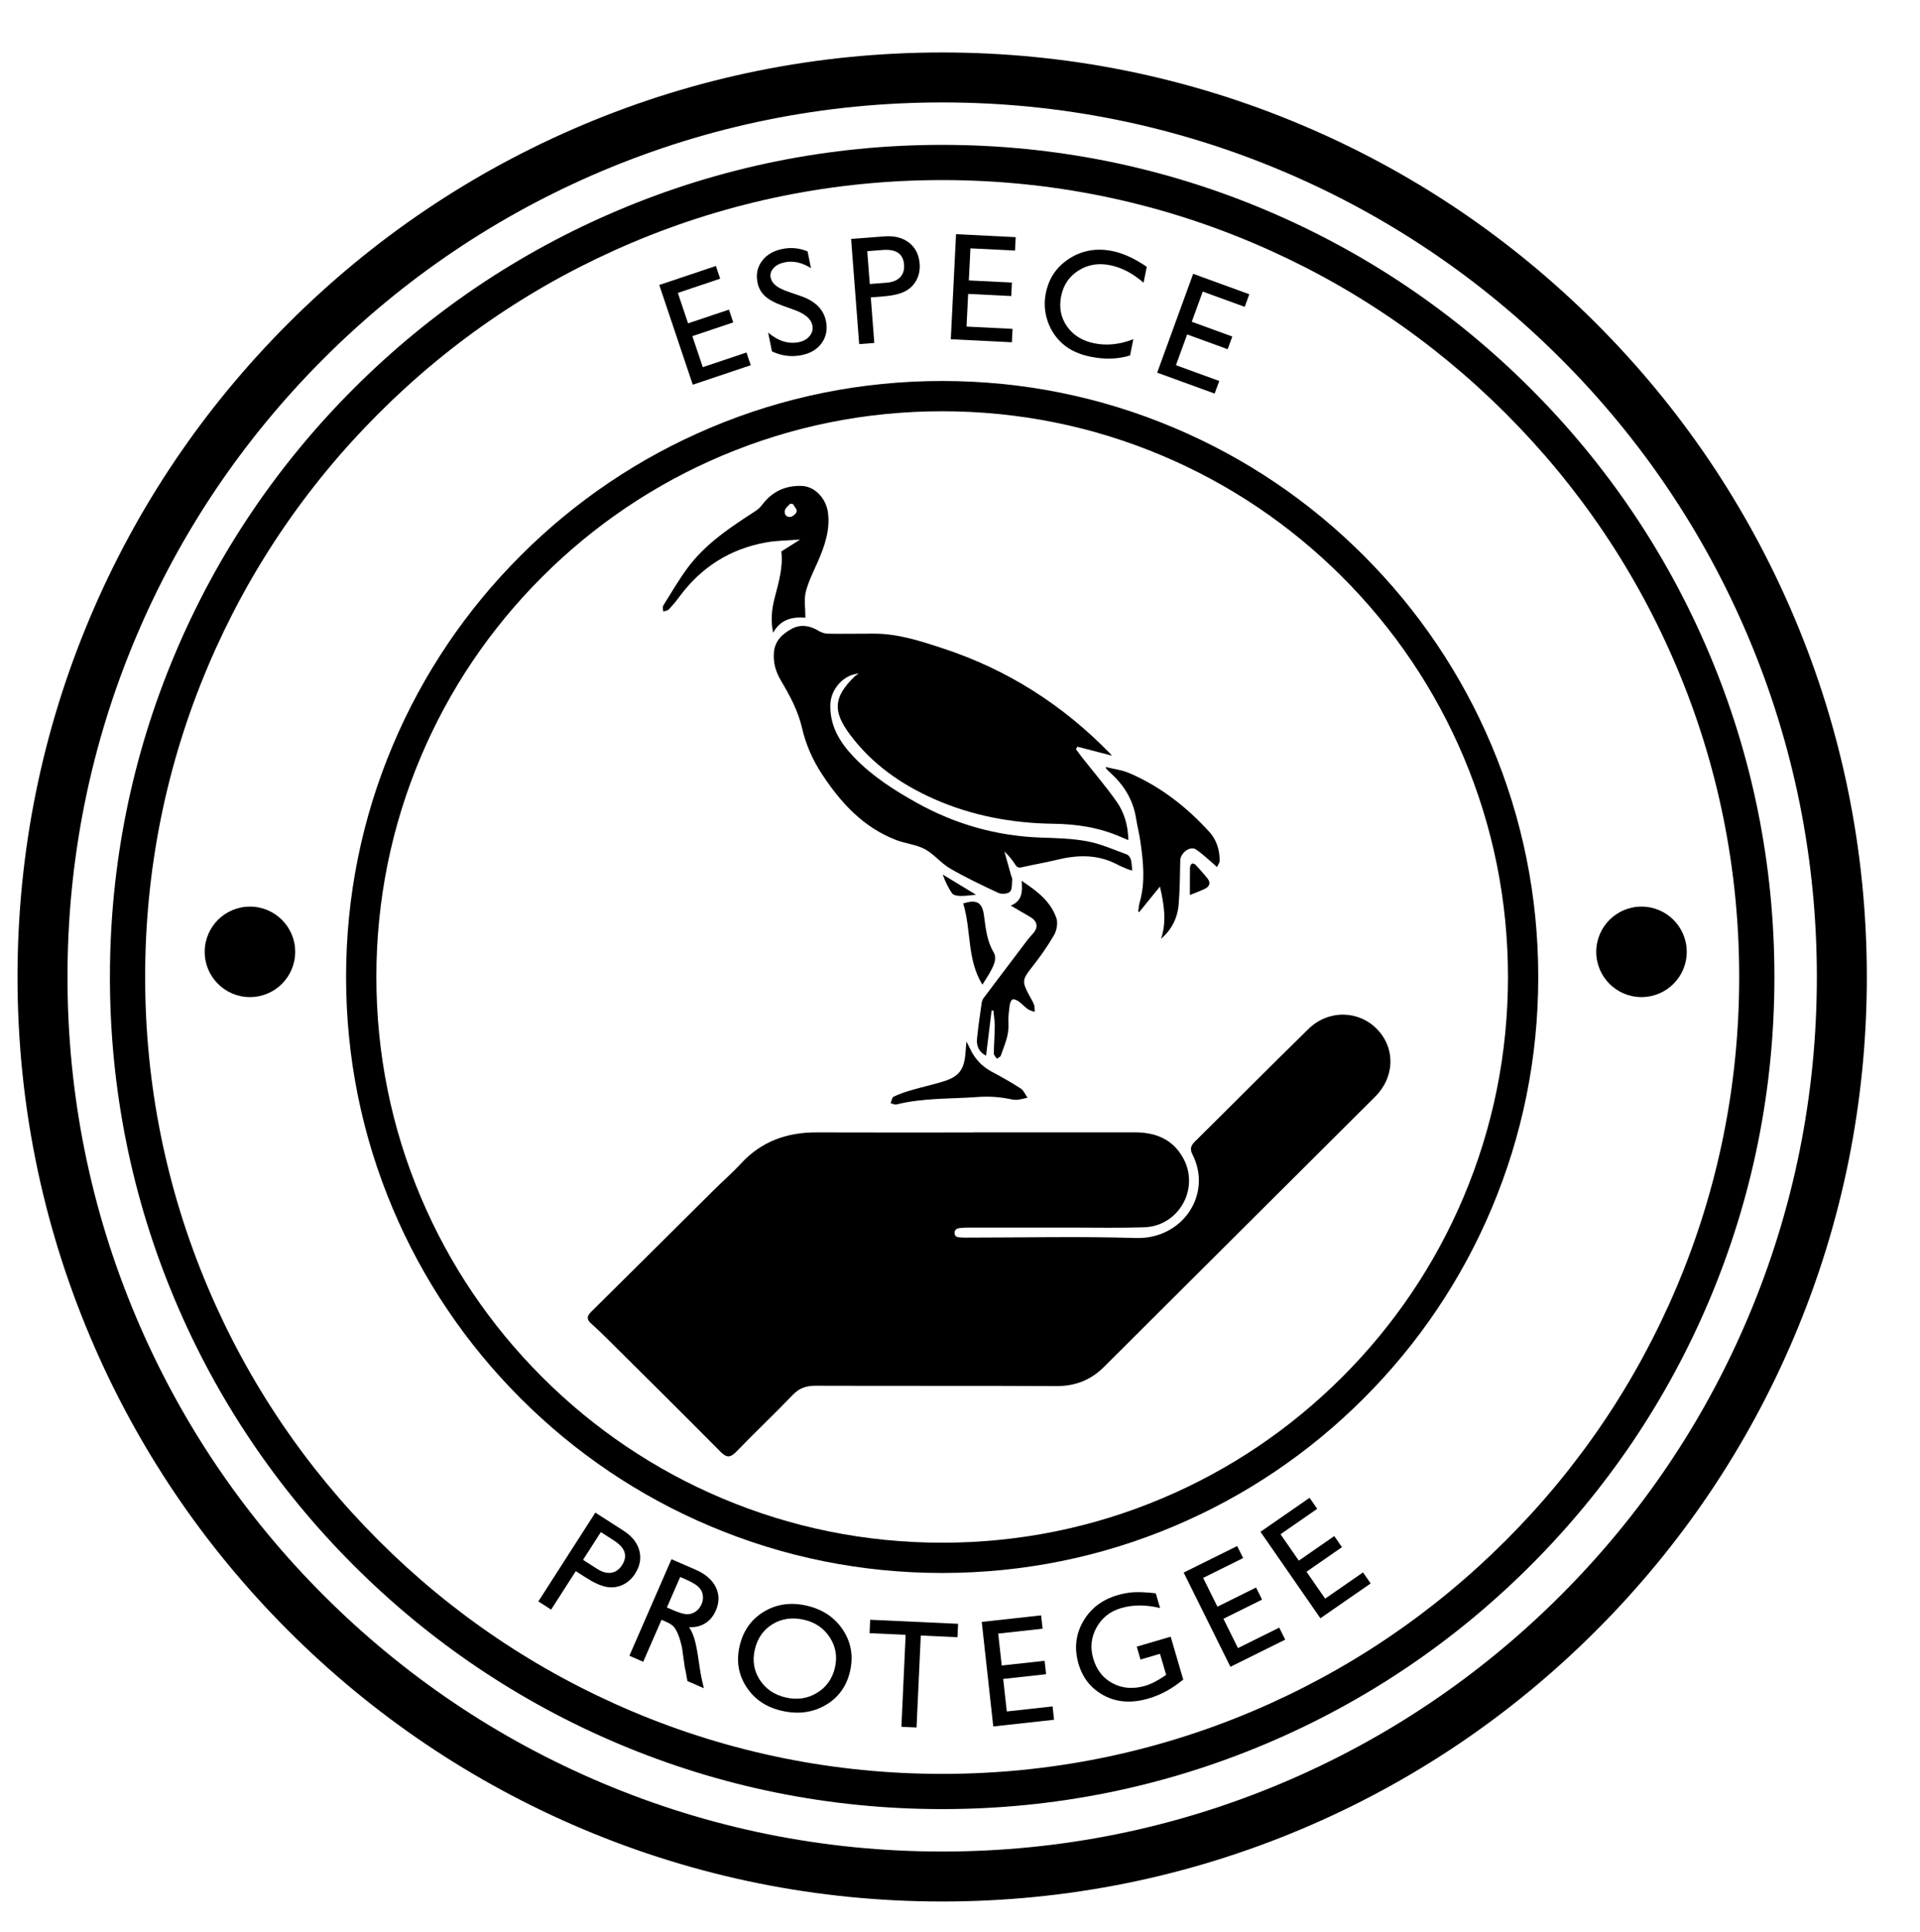
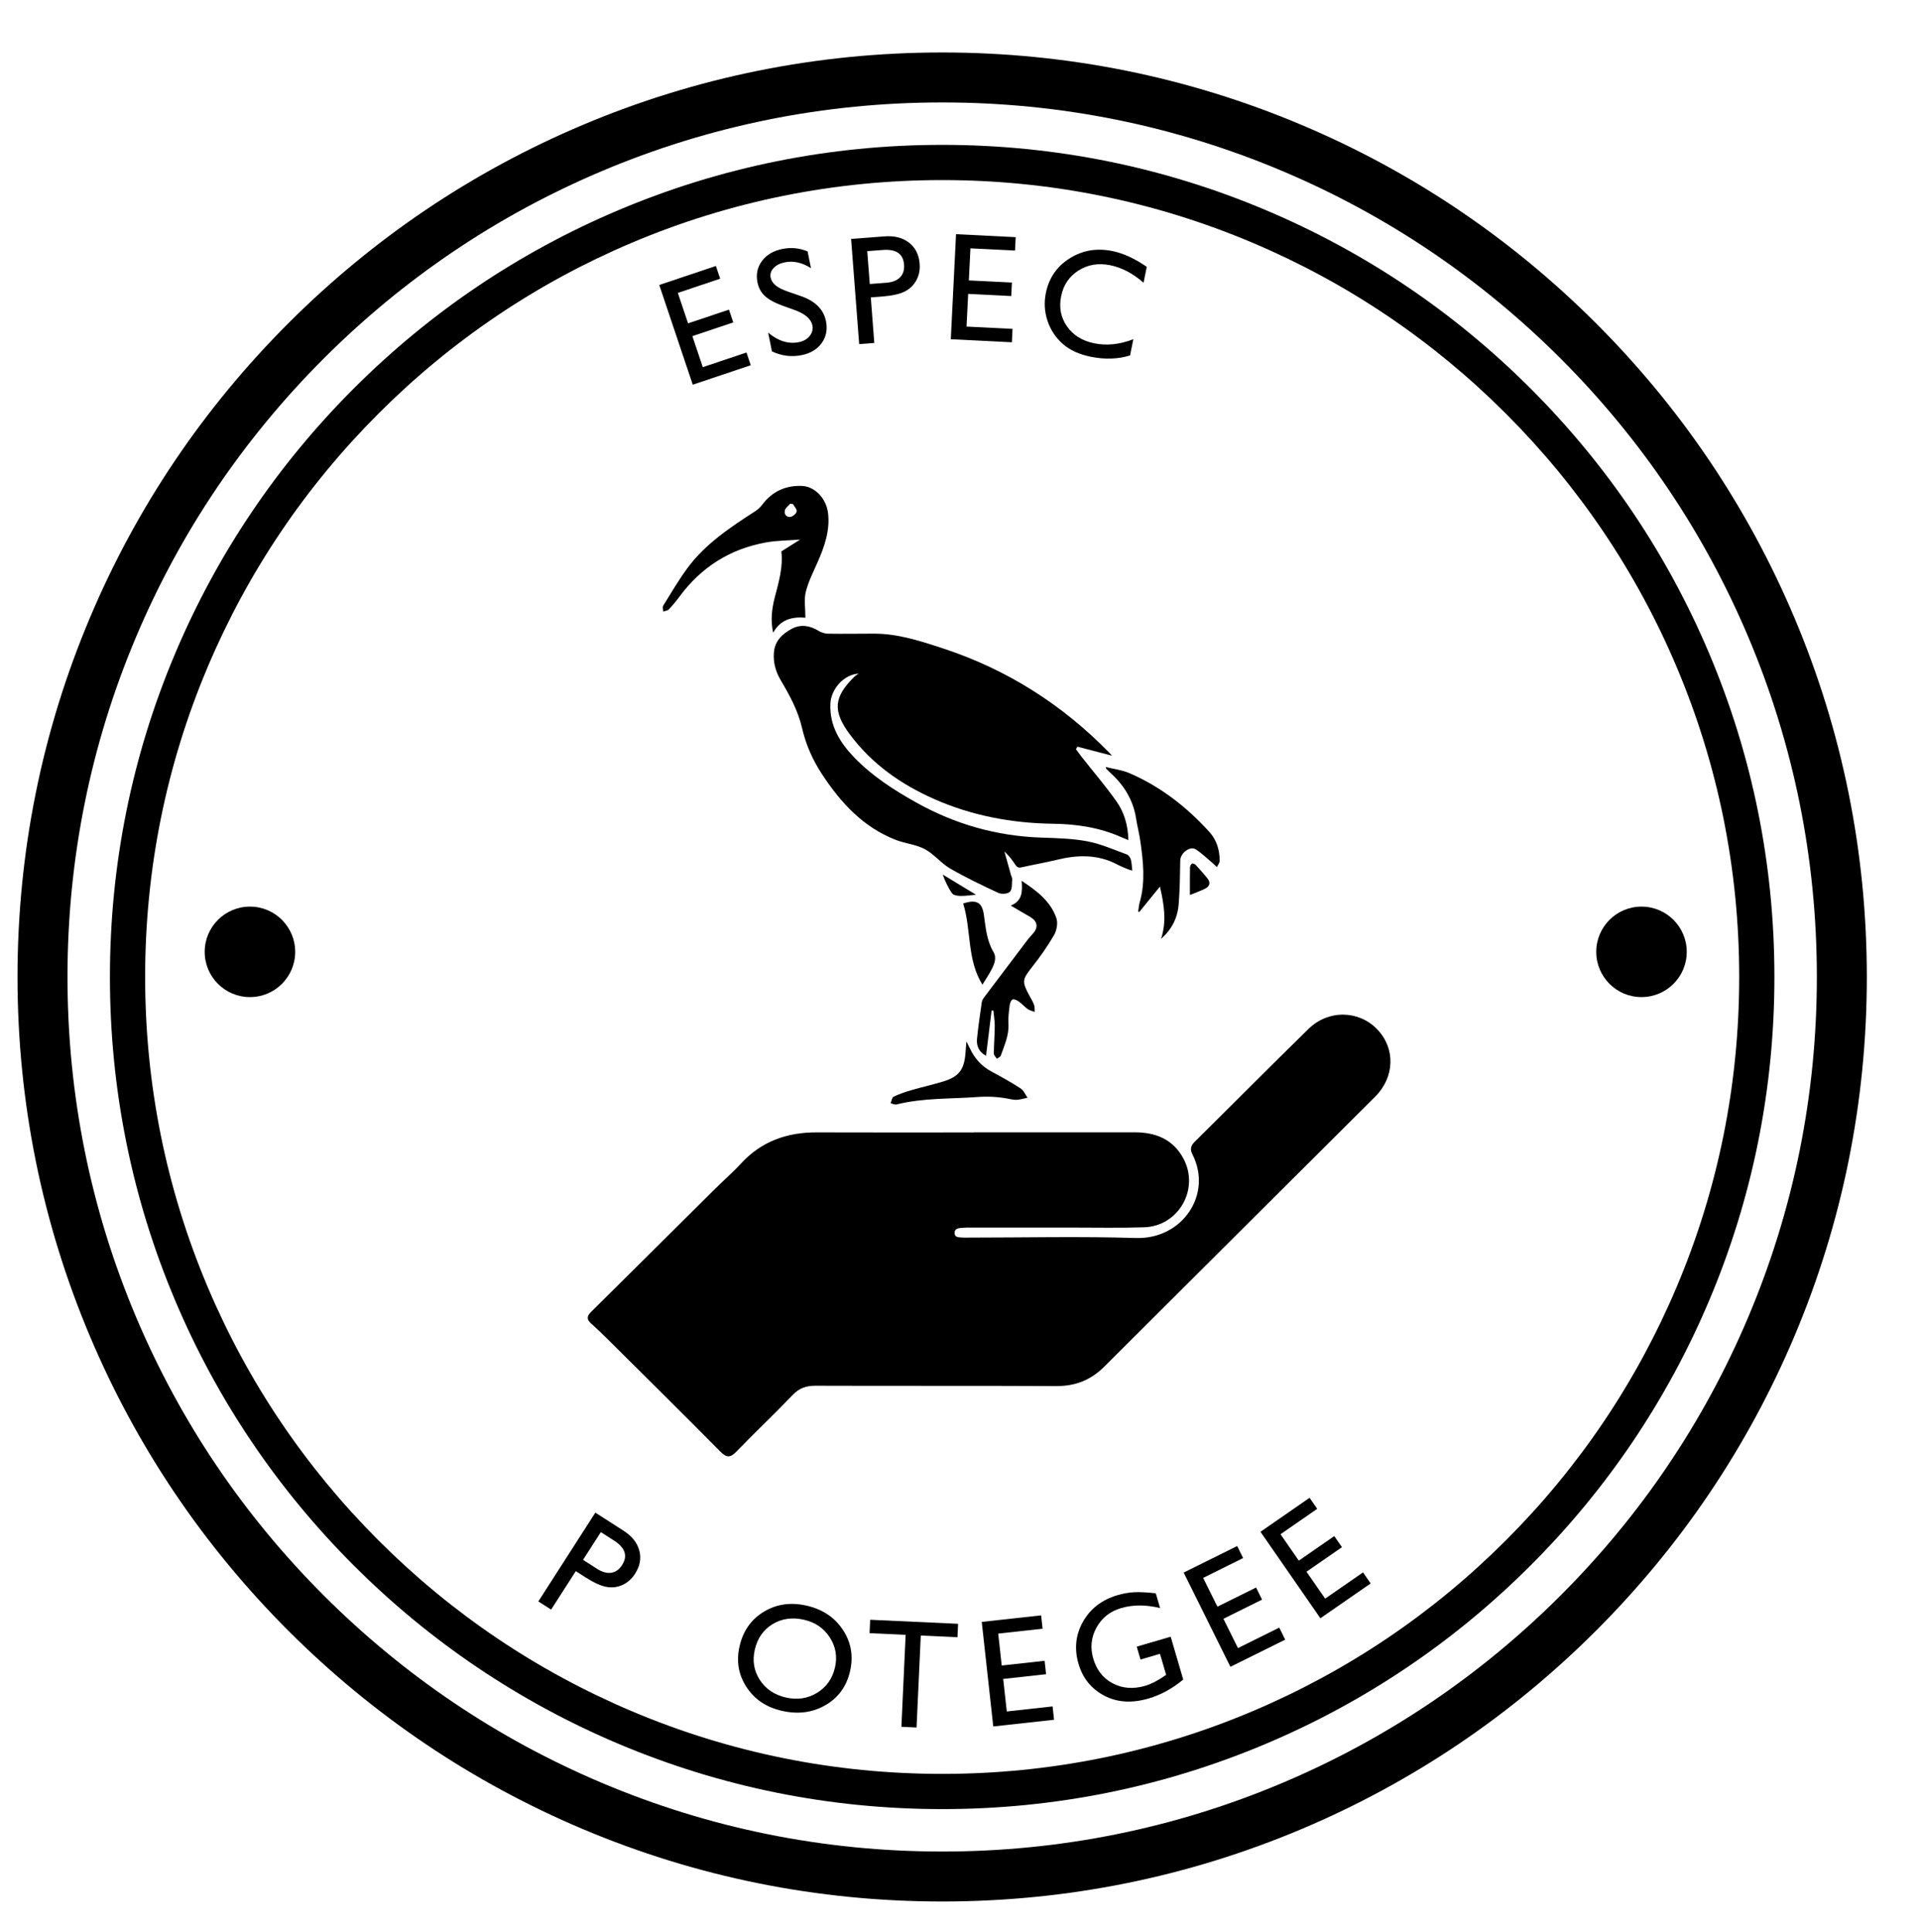
<svg xmlns="http://www.w3.org/2000/svg" version="1.1" id="Calque_1" x="0px" y="0px" width="1268px" height="1276px" viewBox="0 0 1268 1276" enable-background="new 0 0 1268 1276" xml:space="preserve">
  <g>
    <path d="M622.224,1194.944c-74.194,0-146.176-14.534-213.944-43.197c-65.451-27.684-124.229-67.312-174.703-117.786   c-50.474-50.473-90.103-109.252-117.786-174.702c-28.664-67.769-43.198-139.75-43.198-213.944s14.534-146.176,43.198-213.945   c27.683-65.451,67.312-124.229,117.786-174.703c50.473-50.474,109.251-90.103,174.703-117.786   c67.769-28.664,139.75-43.198,213.944-43.198c74.195,0,146.176,14.534,213.944,43.198c65.451,27.683,124.23,67.312,174.703,117.786   c50.474,50.473,90.103,109.252,117.786,174.703c28.663,67.769,43.197,139.75,43.197,213.945s-14.534,146.176-43.197,213.944   c-27.684,65.45-67.312,124.229-117.786,174.702c-50.473,50.474-109.252,90.103-174.703,117.786   C768.399,1180.41,696.419,1194.944,622.224,1194.944z M622.224,118.943c-71.064,0-139.998,13.916-204.884,41.36   c-62.678,26.511-118.972,64.466-167.316,112.811s-86.3,104.638-112.811,167.317c-27.444,64.886-41.36,133.819-41.36,204.884   c0,71.064,13.915,139.997,41.36,204.884c26.511,62.678,64.466,118.972,112.811,167.316s104.638,86.299,167.316,112.81   c64.886,27.445,133.819,41.36,204.884,41.36c71.065,0,139.998-13.915,204.883-41.36c62.679-26.511,118.973-64.465,167.317-112.81   s86.3-104.639,112.81-167.316c27.445-64.887,41.36-133.819,41.36-204.884c0-71.065-13.915-139.998-41.36-204.884   c-26.51-62.679-64.465-118.972-112.81-167.317s-104.639-86.3-167.317-112.811C762.222,132.859,693.289,118.943,622.224,118.943z" />
  </g>
  <g>
-     <path d="M622.224,1038.98c-53.14,0-104.696-10.41-153.236-30.94c-46.878-19.828-88.978-48.211-125.128-84.362   c-36.15-36.149-64.534-78.249-84.362-125.128c-20.53-48.539-30.94-100.096-30.94-153.235c0-53.141,10.41-104.696,30.94-153.236   c19.828-46.879,48.211-88.978,84.362-125.128s78.25-64.534,125.128-84.362c48.54-20.53,100.096-30.94,153.236-30.94   s104.696,10.41,153.236,30.94c46.879,19.828,88.978,48.211,125.128,84.362s64.534,78.25,84.362,125.128   c20.53,48.54,30.94,100.095,30.94,153.236c0,53.14-10.41,104.696-30.94,153.235c-19.828,46.879-48.212,88.979-84.362,125.128   c-36.15,36.151-78.249,64.534-125.128,84.362C726.92,1028.57,675.364,1038.98,622.224,1038.98z M622.224,271.648   c-50.449,0-99.384,9.878-145.445,29.36c-44.495,18.82-84.457,45.764-118.777,80.084c-34.32,34.32-61.264,74.283-80.084,118.777   c-19.482,46.061-29.36,94.996-29.36,145.445s9.878,99.384,29.36,145.444c18.82,44.495,45.764,84.457,80.084,118.777   c34.32,34.32,74.283,61.265,118.777,80.084c46.061,19.482,94.996,29.36,145.445,29.36c50.449,0,99.383-9.878,145.445-29.36   c44.495-18.819,84.457-45.764,118.777-80.084s61.265-74.282,80.084-118.777c19.482-46.061,29.36-94.995,29.36-145.444   s-9.878-99.384-29.36-145.445c-18.819-44.495-45.764-84.458-80.084-118.777c-34.32-34.32-74.282-61.264-118.777-80.084   C721.607,281.526,672.673,271.648,622.224,271.648z" />
-   </g>
+     </g>
  <g>
    <circle cx="1084.069" cy="628.713" r="29.884" />
  </g>
  <g>
    <circle cx="165.069" cy="628.713" r="29.884" />
  </g>
  <g>
    <path d="M435.392,188.234l37.392-12.559l2.823,8.404l-27.95,9.388l6.755,20.113l27.006-9.07l2.838,8.451l-27.005,9.071l6.882,20.49   l28.847-9.689l2.823,8.404l-38.29,12.86L435.392,188.234z" />
    <path d="M525.119,204.888l-8.334-3c-5.231-1.896-9.109-4.019-11.636-6.369c-2.528-2.349-4.154-5.313-4.881-8.894   c-1.09-5.369-0.113-10.107,2.932-14.215c3.045-4.108,7.545-6.767,13.5-7.977c5.693-1.156,11.241-0.619,16.641,1.613l2.25,11.08   c-5.874-3.728-11.641-5.018-17.303-3.868c-3.189,0.647-5.658,1.917-7.409,3.808c-1.75,1.892-2.392,3.987-1.925,6.288   c0.415,2.042,1.558,3.802,3.43,5.277c1.872,1.476,4.681,2.854,8.425,4.136l8.352,2.897c9.325,3.279,14.768,8.757,16.328,16.436   c1.11,5.466,0.182,10.28-2.785,14.439c-2.967,4.16-7.378,6.835-13.235,8.024c-6.736,1.368-13.29,0.544-19.662-2.474l-2.518-12.397   c6.628,5.608,13.407,7.708,20.338,6.3c3.058-0.621,5.432-1.989,7.12-4.104c1.688-2.115,2.272-4.454,1.752-7.015   C535.655,210.724,531.862,207.396,525.119,204.888z" />
    <path d="M567.416,227.295l-5.331-69.473l21.999-1.688c6.621-0.508,12.038,0.875,16.252,4.147c4.214,3.273,6.552,7.923,7.015,13.948   c0.31,4.04-0.426,7.692-2.206,10.958c-1.781,3.268-4.372,5.739-7.773,7.415c-3.401,1.677-8.379,2.766-14.934,3.269l-7.35,0.564   l2.309,30.093L567.416,227.295z M583.024,165.107l-10.279,0.789l1.666,21.701l10.875-0.834c4.039-0.31,7.078-1.5,9.117-3.572   c2.039-2.071,2.923-4.877,2.651-8.42C596.506,167.653,591.83,164.432,583.024,165.107z" />
    <path d="M631.382,154.681l39.397,1.966l-0.442,8.854l-29.448-1.469l-1.058,21.19l28.454,1.42l-0.444,8.904l-28.454-1.42   l-1.077,21.588l30.393,1.517l-0.441,8.854l-40.342-2.013L631.382,154.681z" />
    <path d="M748.471,224.041l-2.165,10.741c-7.948,2.462-16.609,2.749-25.983,0.859c-7.616-1.536-13.77-4.367-18.457-8.497   c-4.689-4.128-8.038-9.19-10.048-15.184c-2.01-5.994-2.385-12.115-1.125-18.365c2.001-9.927,7.224-17.562,15.668-22.905   c8.443-5.343,17.856-6.968,28.24-4.875c7.16,1.443,14.741,4.919,22.742,10.427l-2.115,10.497   c-7.057-6.164-14.393-10.014-22.009-11.549c-7.812-1.575-14.794-0.417-20.946,3.475c-6.153,3.891-9.978,9.547-11.474,16.968   c-1.509,7.487-0.21,14.15,3.896,19.99c4.106,5.841,10.114,9.558,18.023,11.152C730.986,228.442,739.569,227.53,748.471,224.041z" />
-     <path d="M787.989,180.862l37.064,13.496l-3.033,8.331L794.316,192.6l-7.26,19.936l26.769,9.748l-3.05,8.377l-26.769-9.748   l-7.396,20.311l28.595,10.412l-3.034,8.33l-37.953-13.82L787.989,180.862z" />
  </g>
  <g>
    <path d="M355.542,1057.757l37.631-58.642l18.569,11.916c5.588,3.587,9.077,7.955,10.466,13.107s0.451,10.271-2.812,15.357   c-2.188,3.409-4.978,5.88-8.367,7.413c-3.39,1.532-6.947,1.942-10.671,1.229c-3.725-0.713-8.354-2.846-13.886-6.396l-6.204-3.981   l-16.3,25.401L355.542,1057.757z M405.486,1017.551l-8.677-5.567l-11.754,18.317l9.18,5.891c3.409,2.188,6.551,3.07,9.427,2.646   c2.875-0.423,5.272-2.129,7.191-5.12C414.709,1027.71,412.92,1022.321,405.486,1017.551z" />
-     <path d="M415.66,1093.658l27.801-63.781l15.979,6.965c6.452,2.812,10.877,6.644,13.273,11.491s2.407,9.995,0.032,15.443   c-1.618,3.714-3.946,6.521-6.983,8.42c-3.038,1.899-6.583,2.763-10.637,2.59c1.455,2.228,2.652,4.924,3.593,8.085   c0.939,3.163,1.921,8.39,2.944,15.682c0.643,4.591,1.236,8.09,1.779,10.5l1.389,6.039l-10.866-4.736l-0.949-5.415   c-0.025-0.192-0.095-0.53-0.209-1.016l-0.683-3.288l-0.797-5.891l-0.884-6.312c-0.743-3.439-1.562-6.277-2.456-8.511   c-0.895-2.233-1.824-3.969-2.791-5.203s-2.942-2.503-5.929-3.805l-2.377-1.036l-12.1,27.759L415.66,1093.658z M451.948,1042.812   l-2.739-1.193l-8.776,20.134l3.47,1.513c4.627,2.017,7.972,3.004,10.037,2.962c2.064-0.042,3.925-0.652,5.58-1.833   c1.655-1.18,2.927-2.789,3.816-4.829c0.875-2.009,1.135-4.059,0.78-6.152c-0.356-2.092-1.354-3.895-2.995-5.407   C459.479,1046.494,456.423,1044.763,451.948,1042.812z" />
    <path d="M532.821,1060.581c10.474,2.421,18.429,7.753,23.863,15.994c5.434,8.242,6.996,17.361,4.687,27.357   c-2.311,9.996-7.738,17.457-16.284,22.383c-8.546,4.927-18.168,6.153-28.869,3.68c-10.216-2.36-17.97-7.603-23.261-15.727   c-5.292-8.124-6.797-17.118-4.517-26.985c2.34-10.126,7.702-17.713,16.089-22.761S522.347,1058.16,532.821,1060.581z    M531.078,1069.891c-7.757-1.792-14.692-0.84-20.808,2.859c-6.115,3.698-10.044,9.316-11.785,16.854   c-1.69,7.312-0.591,13.972,3.298,19.982c3.888,6.01,9.598,9.885,17.128,11.625c7.562,1.748,14.445,0.731,20.648-3.049   c6.201-3.78,10.155-9.359,11.859-16.735c1.66-7.182,0.526-13.808-3.398-19.877C544.094,1075.48,538.447,1071.594,531.078,1069.891z   " />
    <path d="M574.673,1069.878l58.061,2.669l-0.407,8.856l-24.229-1.114l-2.794,60.747l-10-0.46l2.793-60.747l-23.831-1.096   L574.673,1069.878z" />
    <path d="M648.362,1071.29l39.208-4.317l0.971,8.812l-29.307,3.228l2.322,21.089l28.317-3.118l0.976,8.861l-28.317,3.119   l2.366,21.485l30.248-3.332l0.971,8.812l-40.149,4.422L648.362,1071.29z" />
    <path d="M750.726,1087.634l22.417-6.564l8.286,28.296c-7.176,5.977-14.811,10.149-22.904,12.52   c-11.058,3.238-20.837,2.599-29.338-1.918c-8.502-4.516-14.138-11.506-16.909-20.97c-2.921-9.974-1.927-19.277,2.983-27.912   c4.91-8.634,12.527-14.463,22.852-17.486c3.76-1.101,7.447-1.74,11.063-1.916c3.615-0.177,8.322,0.062,14.118,0.718l2.855,9.75   c-9.319-2.287-17.898-2.283-25.736,0.013c-7.298,2.137-12.72,6.423-16.267,12.858c-3.548,6.437-4.262,13.271-2.144,20.504   c2.221,7.585,6.537,13.05,12.949,16.396c6.411,3.347,13.553,3.867,21.424,1.562c3.823-1.12,8.139-3.335,12.948-6.646l0.823-0.553   l-4.072-13.909l-12.857,3.766L750.726,1087.634z" />
    <path d="M781.716,1038.715l35.336-17.531l3.939,7.942l-26.412,13.104l9.429,19.006l25.521-12.661l3.962,7.986l-25.52,12.661   l9.605,19.363l27.261-13.524l3.939,7.941l-36.183,17.951L781.716,1038.715z" />
    <path d="M832.441,1011.774l32.424-22.463l5.049,7.287l-24.236,16.791l12.082,17.44l23.418-16.224l5.077,7.328l-23.418,16.224   l12.31,17.768l25.015-17.33l5.048,7.287l-33.201,23.003L832.441,1011.774z" />
  </g>
  <g>
    <path d="M622.224,1255.97c-82.431,0-162.404-16.147-237.699-47.995c-72.719-30.758-138.023-74.785-194.099-130.861   c-56.076-56.076-100.104-121.381-130.861-194.1c-31.847-75.295-47.995-155.269-47.995-237.699s16.148-162.404,47.995-237.7   c30.757-72.718,74.786-138.022,130.861-194.099c56.076-56.076,121.38-100.104,194.099-130.862   c75.295-31.847,155.269-47.995,237.699-47.995c82.43,0,162.405,16.148,237.7,47.995c72.719,30.757,138.022,74.786,194.099,130.862   s100.104,121.38,130.861,194.099c31.848,75.295,47.995,155.269,47.995,237.7s-16.147,162.404-47.995,237.699   c-30.757,72.719-74.785,138.023-130.861,194.1s-121.38,100.104-194.099,130.861C784.629,1239.822,704.654,1255.97,622.224,1255.97z    M622.224,67.659c-77.99,0-153.639,15.271-224.844,45.388c-68.785,29.094-130.563,70.747-183.619,123.803   c-53.057,53.056-94.709,114.834-123.803,183.62C59.84,491.676,44.569,567.324,44.569,645.314S59.84,798.953,89.958,870.159   c29.094,68.784,70.747,130.562,123.803,183.619c53.056,53.056,114.834,94.71,183.619,123.803   c71.206,30.118,146.854,45.389,224.844,45.389c77.99,0,153.639-15.271,224.844-45.389   c68.785-29.093,130.563-70.747,183.619-123.803c53.057-53.057,94.71-114.835,123.803-183.619   c30.118-71.206,45.389-146.854,45.389-224.845s-15.271-153.639-45.389-224.844c-29.093-68.785-70.746-130.563-123.803-183.62   c-53.056-53.056-114.834-94.709-183.619-123.803C775.863,82.93,700.214,67.659,622.224,67.659z" />
  </g>
  <g>
    <g>
      <g>
        <g>
          <path d="M643.112,747.927c35.479,0,70.957,0.011,106.436-0.006c13.717-0.006,25.077,4.603,31.899,17.118      c10.968,20.119-2.928,44.837-25.825,45.607c-16.13,0.543-32.291,0.179-48.438,0.191c-21.833,0.016-43.666,0.001-65.499,0.01      c-2.046,0.001-4.103-0.053-6.135,0.137c-2.234,0.209-5.064,0.268-5.132,3.284c-0.072,3.211,2.797,2.992,5.034,3.143      c1.359,0.092,2.728,0.044,4.093,0.044c36.844,0.001,73.714-0.875,110.522,0.27c31.008,0.965,50.854-28.999,37.42-55.261      c-1.747-3.416-1.086-5.73,1.575-8.361c25.066-24.786,49.87-49.836,75.079-74.475c13.132-12.836,33.195-12.408,45.362,0.221      c12.14,12.6,11.682,31.576-1.375,44.598c-59.58,59.422-119.277,118.725-178.802,178.202      c-8.919,8.912-19.116,12.948-31.767,12.881c-52.988-0.281-105.979-0.036-158.968-0.229c-6.127-0.022-10.684,1.523-15.02,6.036      c-12.128,12.626-24.88,24.652-37.035,37.253c-4.036,4.185-6.444,4.64-10.822,0.206c-24.444-24.761-49.213-49.203-73.897-73.726      c-3.708-3.684-7.463-7.335-11.372-10.802c-3.078-2.732-3.016-4.846-0.034-7.791c27.181-26.851,54.231-53.833,81.349-80.747      c5.809-5.765,12.024-11.148,17.556-17.163c13.547-14.729,30.458-20.69,50.09-20.613c34.569,0.136,69.138,0.038,103.707,0.038      C643.112,747.969,643.112,747.948,643.112,747.927z" />
        </g>
      </g>
    </g>
    <g>
      <g>
        <g>
          <path d="M734.377,499.133c-7.965-2.069-15.393-3.999-22.821-5.93c-0.329,0.539-0.657,1.077-0.986,1.616      c1.272,1.725,2.499,3.485,3.823,5.168c7.652,9.725,15.704,19.165,22.868,29.236c5.202,7.313,7.714,15.923,7.936,25.686      c-1.669-0.688-3.075-1.226-4.447-1.84c-14.393-6.45-29.543-8.761-45.229-8.967c-27.213-0.357-53.589-5.287-78.581-16.327      c-21.913-9.68-41.09-23.139-55.577-42.545c-11.667-15.628-10.838-24.852,3.065-38.426c0.572-0.559,1.318-0.94,2.661-1.877      c-9.807,0.59-18.241,10.115-18.682,19.872c-0.653,14.462,6.224,25.635,15.748,35.516c11.909,12.355,26.185,21.516,41.07,29.828      c25.631,14.313,53.033,22.117,82.425,23.11c10.221,0.345,20.583,0.581,30.574,2.482c8.889,1.691,17.384,5.531,25.969,8.653      c1.161,0.422,2.263,2.066,2.633,3.361c0.615,2.157,0.616,4.489,0.94,7.307c-1.42-0.454-2.388-0.683-3.29-1.067      c-2.23-0.946-4.494-1.841-6.63-2.971c-12.933-6.84-26.346-6.437-40.088-3.054c-7.574,1.864-15.293,3.127-22.897,4.88      c-2.061,0.475-3.157,0.138-4.303-1.648c-2.014-3.139-4.334-6.08-7.234-8.79c1.461,5.238,2.921,10.477,4.385,15.714      c0.254,0.907,0.826,1.834,0.746,2.705c-0.259,2.813,0.147,6.428-1.431,8.152c-1.342,1.467-5.561,1.792-7.669,0.816      c-10.836-5.019-21.65-10.193-31.966-16.185c-5.986-3.478-10.547-9.48-16.618-12.724c-5.803-3.101-12.892-3.684-19.133-6.103      c-21.577-8.364-36.373-24.558-48.726-43.34c-6.179-9.395-10.695-19.574-13.236-30.593c-2.607-11.303-8.027-21.377-13.901-31.239      c-3.391-5.692-5.194-11.725-4.689-18.475c0.586-7.848,5.647-12.477,11.754-15.773c5.803-3.132,11.925-2.256,17.679,1.282      c1.834,1.128,4.203,1.897,6.343,1.93c10.116,0.158,20.237-0.026,30.357-0.032c15.894-0.008,30.771,4.897,45.603,9.767      c42.285,13.883,78.76,37.1,109.809,68.922C733.094,497.704,733.528,498.205,734.377,499.133z" />
        </g>
        <g>
          <path d="M510.609,417.931c-1.786-8.143-0.918-15.672,1.015-23.131c2.635-10.168,5.651-20.276,4.378-30.569      c4.316-2.719,8.288-5.222,12.422-7.827c-7.88,0.614-15.21,0.591-22.315,1.846c-24.061,4.247-43.249,16.525-57.692,36.255      c-2.066,2.823-4.34,5.522-6.767,8.038c-0.821,0.852-2.412,0.963-3.65,1.413c-0.015-1.342-0.557-3.013,0.04-3.976      c5.172-8.335,10.146-16.841,15.951-24.727c11.899-16.165,28.419-27.005,44.982-37.726c1.733-1.122,3.297-2.685,4.551-4.337      c6.547-8.626,15.368-12.605,25.965-12.228c8.808,0.313,16.236,8.455,17.362,17.934c1.377,11.589-2.334,22.036-6.86,32.371      c-2.842,6.488-6.175,12.912-7.835,19.72c-1.266,5.192-0.252,10.94-0.252,17.027      C523.246,407.261,515.408,409.115,510.609,417.931z M523.682,332.944c-0.61-0.074-1.219-0.147-1.829-0.221      c-1.206,1.403-3.021,2.632-3.479,4.247c-0.719,2.54,0.903,4.789,3.536,4.467c1.619-0.197,3.885-2.084,4.24-3.594      C526.471,336.479,524.591,334.598,523.682,332.944z" />
        </g>
        <g>
          <path d="M766.786,620.091c3.764-11.344,2.043-22.446-0.744-34.488c-4.811,5.922-9.218,11.346-13.625,16.77      c-0.25-0.079-0.501-0.158-0.751-0.238c0.342-2.106,0.477-4.271,1.058-6.31c3.801-13.346,2.282-26.739,0.395-40.115      c-0.713-5.055-2.042-10.022-2.828-15.07c-1.863-11.979-7.713-21.681-16.541-29.761c-1.093-1-2.125-2.067-3.175-3.114      c-0.08-0.08-0.074-0.245-0.316-1.134c5.423,1.351,10.774,1.954,15.511,3.99c20.639,8.871,38.005,22.435,53,38.979      c4.694,5.178,6.762,11.911,6.712,19.008c-0.01,1.379-1.197,2.75-1.842,4.124c-0.906-0.86-1.772-1.77-2.727-2.572      c-3.694-3.101-7.179-6.533-11.196-9.141c-3.828-2.486-10.166,2.455-10.258,7.332c-0.183,9.689-0.253,19.403-1.053,29.05      C777.659,606.374,773.761,614.108,766.786,620.091z" />
        </g>
        <g>
          <path d="M667.526,598.163c7.705-3.158,7.78-9.244,7.177-16.374c10.048,6.677,19.13,13.46,22.954,24.673      c1.104,3.236,0.225,8.096-1.548,11.174c-4.274,7.42-9.293,14.48-14.606,21.216c-6.26,7.936-6.719,9.429-1.95,18.297      c1.147,2.133,2.485,4.2,3.327,6.45c0.542,1.448,0.34,3.174,0.472,4.775c-1.538-0.588-3.267-0.905-4.572-1.823      c-2.084-1.465-3.775-3.487-5.851-4.965c-1.207-0.859-3.17-1.877-4.192-1.435c-1.055,0.456-1.774,2.548-1.953,4.008      c-0.49,4.007-1.047,8.085-0.799,12.086c0.472,7.593-2.685,14.191-5.048,21.017c-0.304,0.878-1.694,1.382-2.58,2.059      c-0.705-1.135-2.019-2.273-2.012-3.402c0.041-6.065,0.57-12.127,0.607-18.191c0.021-3.413-0.581-6.831-0.902-10.246      c-0.39-0.025-0.78-0.049-1.171-0.074c-1.216,9.883-2.431,19.765-3.679,29.913c-4.708-2.465-6.412-6.456-5.964-11.128      c0.771-8.038,1.983-16.035,3.121-24.034c0.163-1.143,0.768-2.334,1.474-3.273c9.546-12.708,19.135-25.383,28.745-38.043      c1.139-1.5,2.454-2.868,3.701-4.285c3.509-3.987,2.943-7.897-1.624-10.732c-2.057-1.277-4.195-2.425-6.289-3.644      C672.286,600.971,670.216,599.745,667.526,598.163z" />
        </g>
        <g>
          <path d="M638.238,687.895c1.112,2.202,1.737,3.356,2.288,4.544c3.103,6.694,7.741,11.862,14.34,15.379      c6.529,3.48,13.001,7.112,19.204,11.131c1.99,1.29,3.043,4.026,4.525,6.101c-2.372,0.491-4.73,1.248-7.123,1.391      c-1.974,0.118-4.005-0.421-5.988-0.79c-6.622-1.233-13.151-1.562-19.991-1.058c-17.853,1.315-35.872,0.529-53.458,4.911      c-1.151,0.287-2.576-0.522-3.873-0.821c0.644-1.488,0.899-3.789,2.004-4.318c3.726-1.784,7.697-3.132,11.678-4.29      c6.974-2.028,14.085-3.594,21.029-5.713c10.375-3.166,13.842-7.745,14.728-18.606      C637.783,693.502,637.965,691.249,638.238,687.895z" />
        </g>
        <g>
          <path d="M636.097,596.769c9.1-2.976,12.561-0.52,13.705,7.662c1.164,8.332,1.823,16.822,6.31,24.4      c2.3,3.885,0.568,7.932-1.28,11.548c-1.765,3.452-3.988,6.672-6.021,10.011C638.46,633.767,641.576,614.4,636.097,596.769z" />
        </g>
        <g>
          <path d="M785.833,591.147c0-6.918-0.056-12.548,0.058-18.174c0.018-0.888,0.607-2.039,1.308-2.536      c0.419-0.296,1.833,0.203,2.352,0.761c2.732,2.94,5.431,5.926,7.927,9.067c2.111,2.656,1.451,5.167-1.484,6.651      C792.952,588.453,789.696,589.563,785.833,591.147z" />
        </g>
        <g>
          <path d="M644.559,590.971c-3.244,0.292-6.675,0.844-10.1,0.811c-1.932-0.018-4.707-0.39-5.621-1.664      c-2.677-3.734-4.612-8-6.268-12.475C630.042,582.172,637.513,586.7,644.559,590.971z" />
        </g>
      </g>
    </g>
  </g>
</svg>